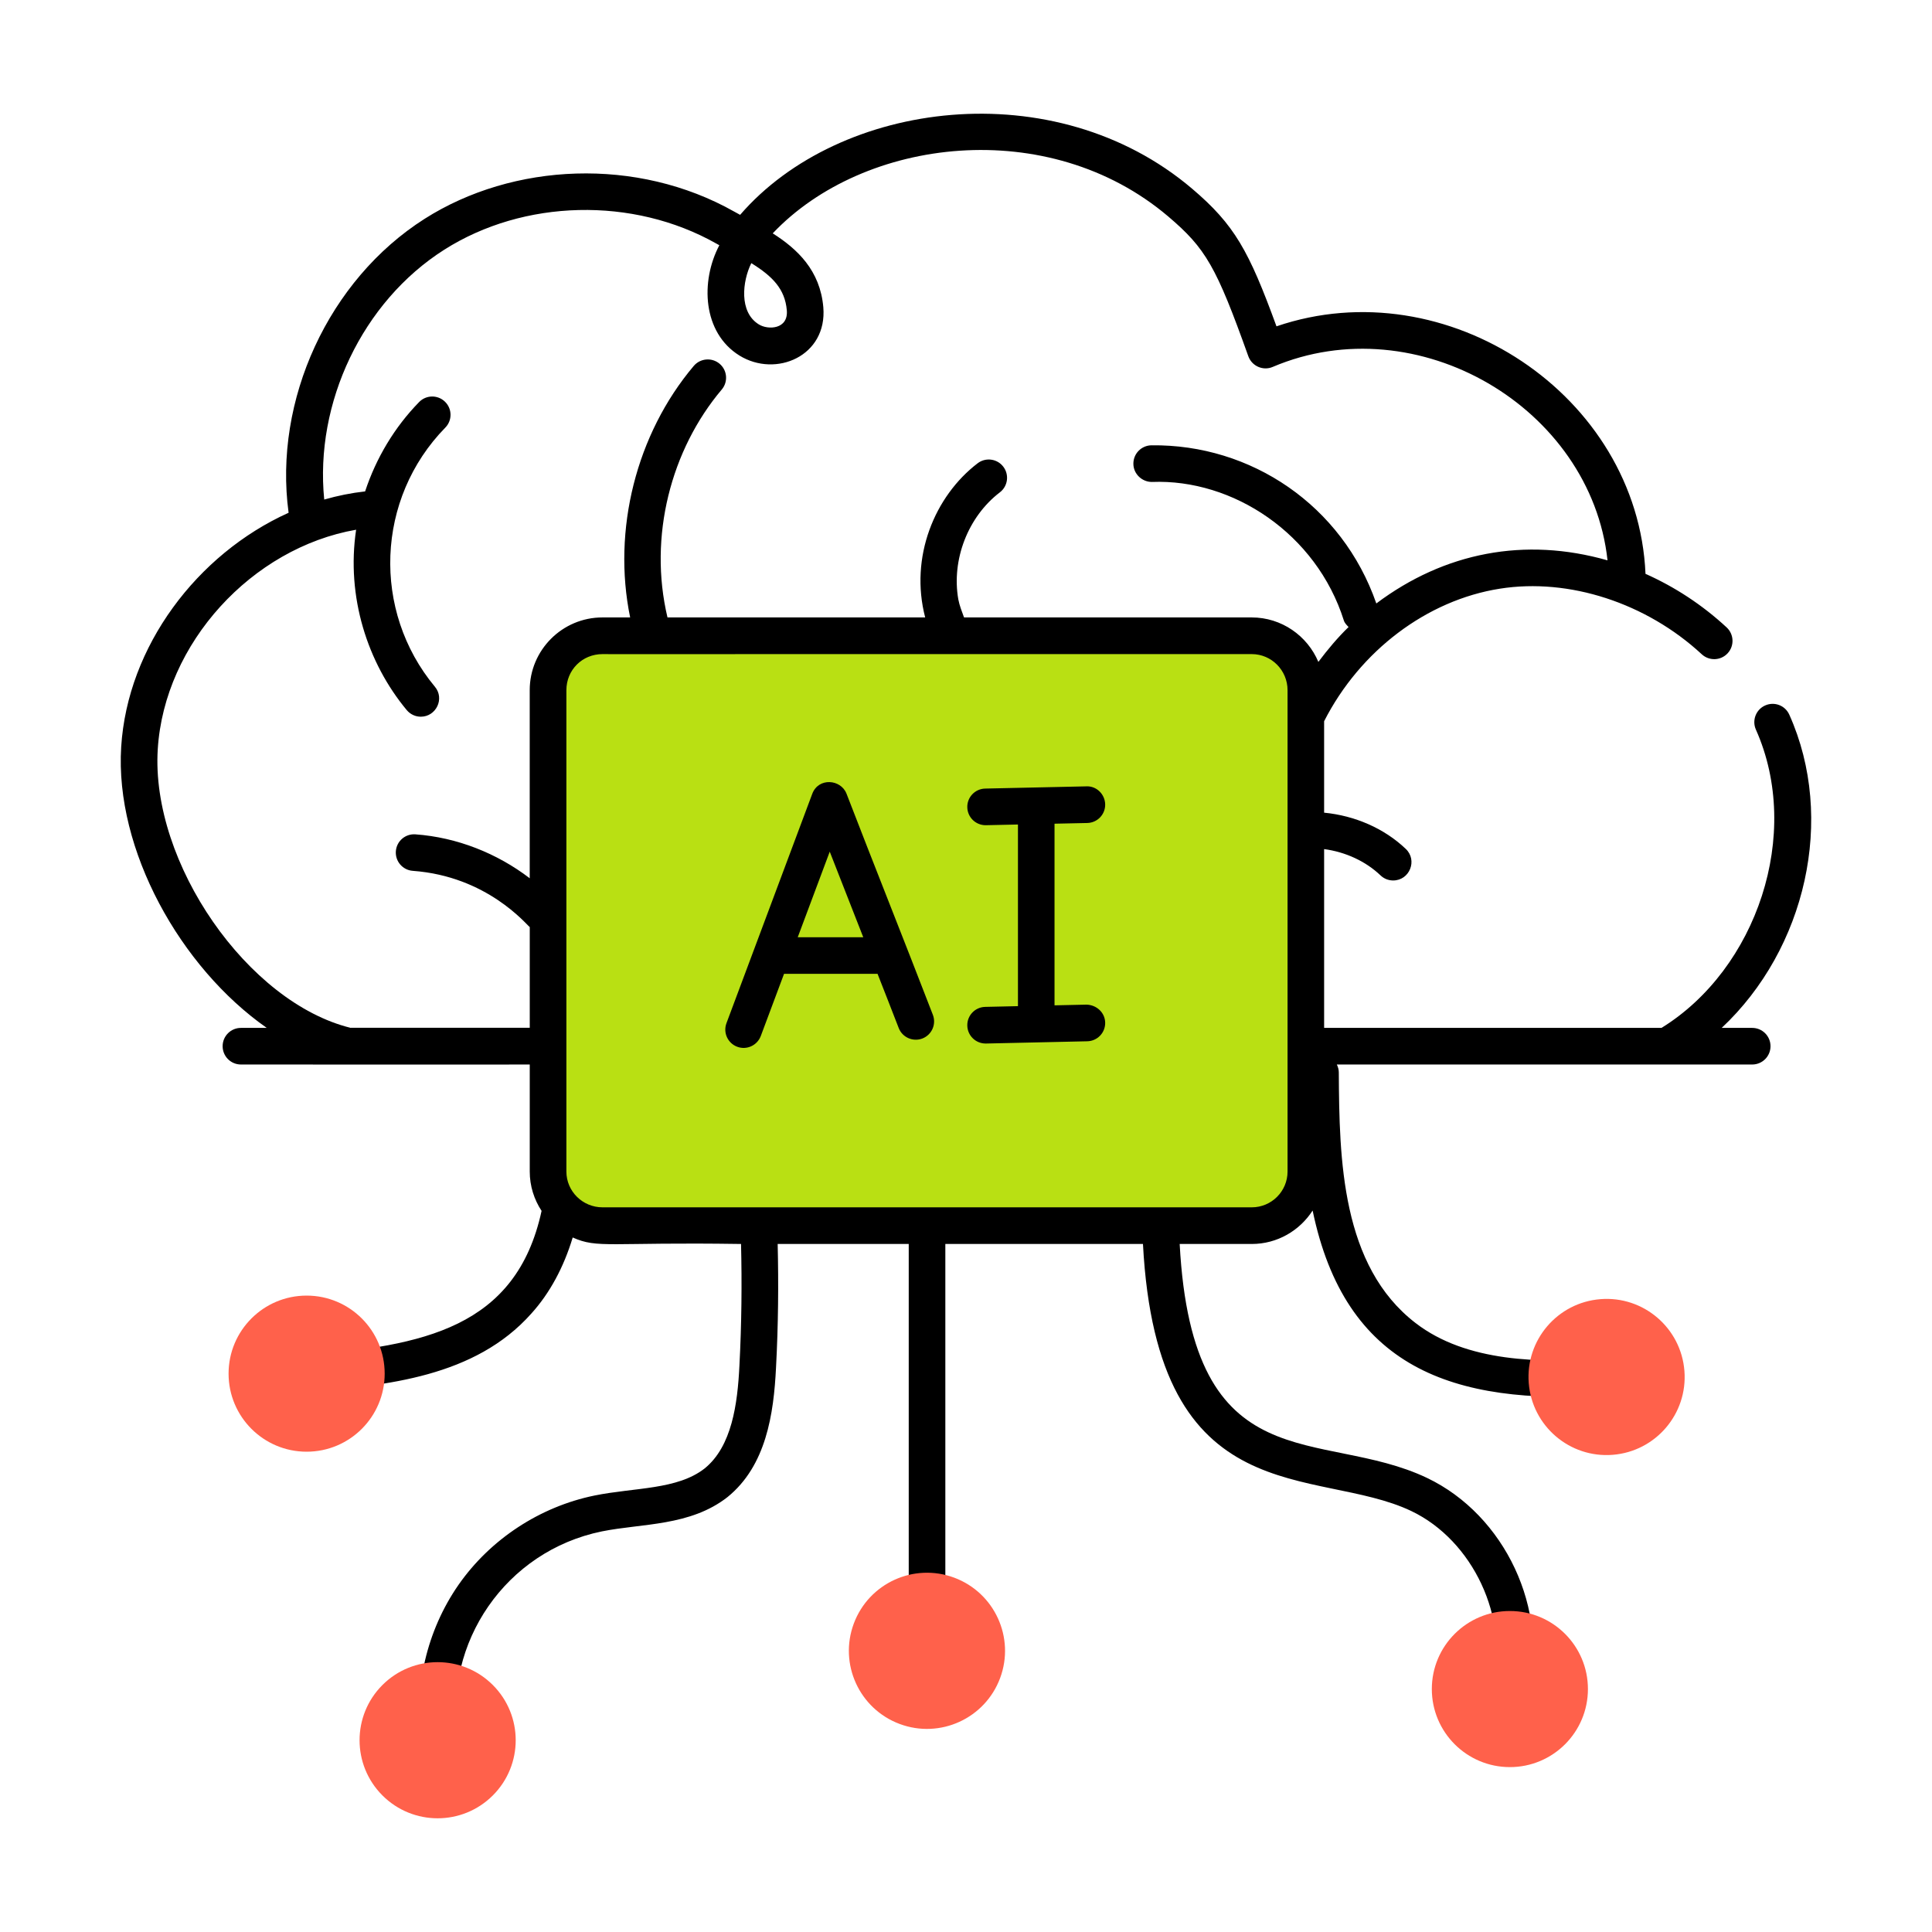
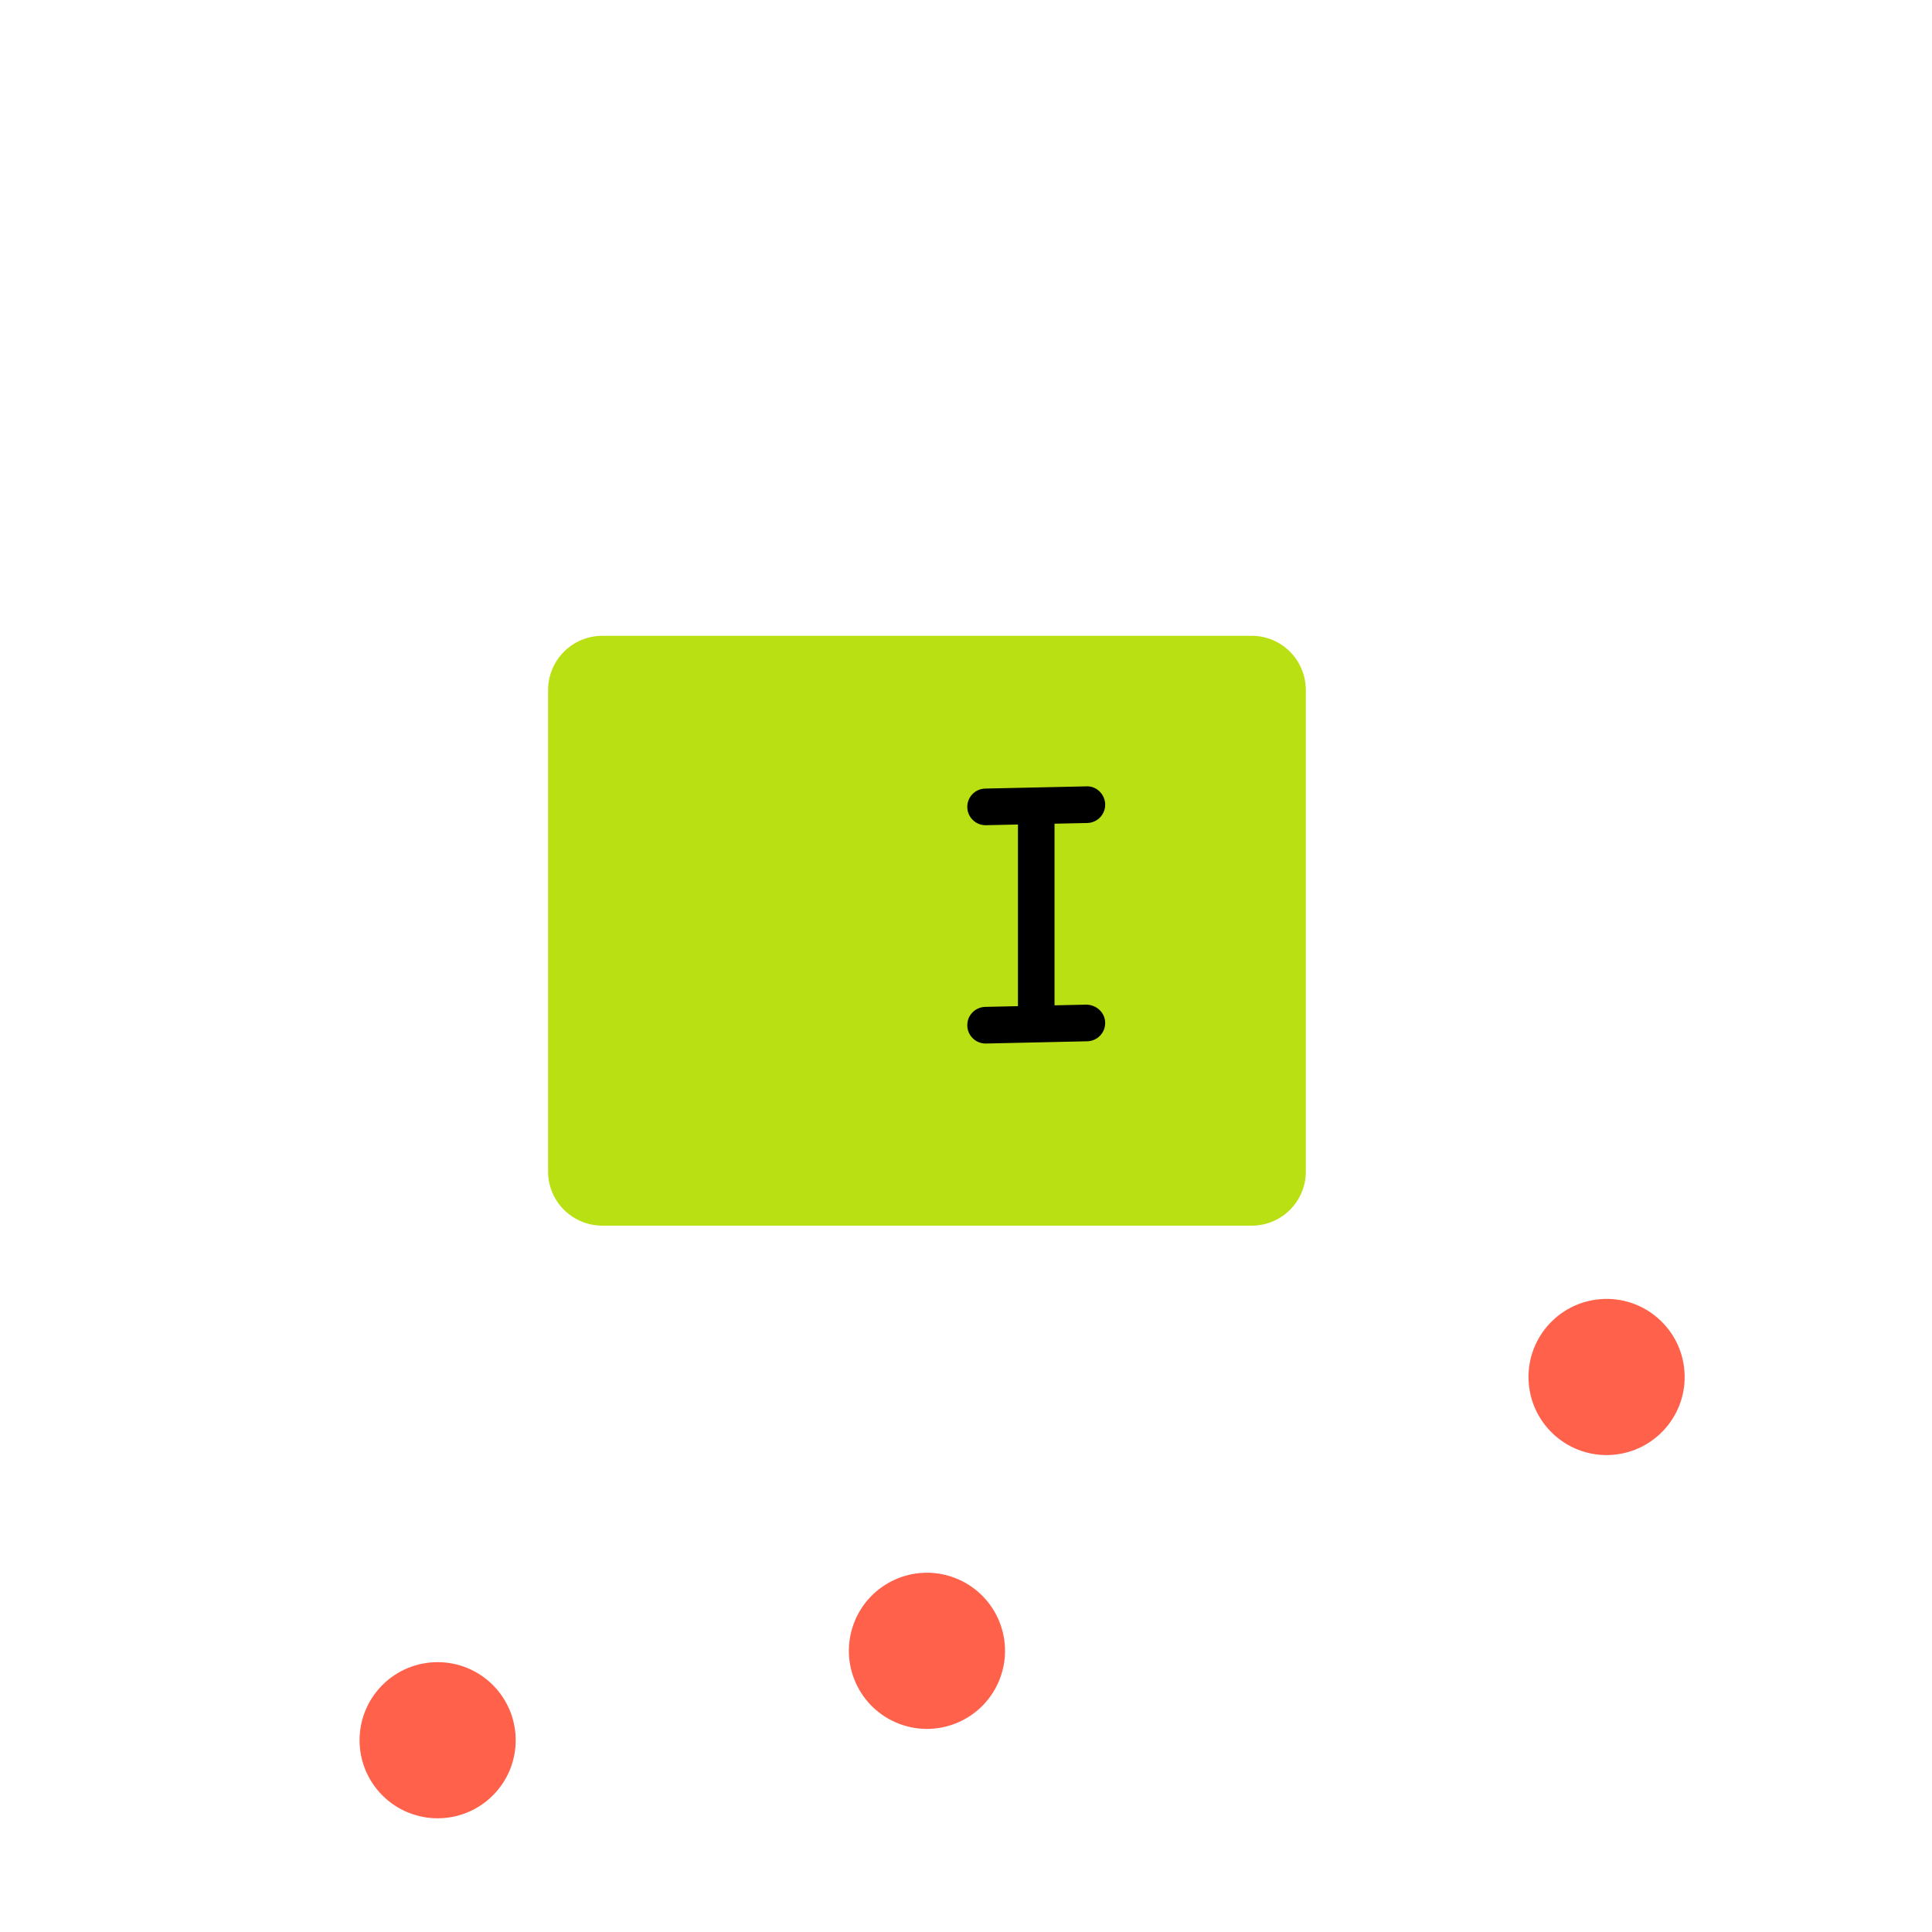
<svg xmlns="http://www.w3.org/2000/svg" id="Layer_1" viewBox="0 0 55 55">
  <g id="_x31_21">
-     <path d="m37.174 19.649v13.704c0 .85-.689 1.539-1.539 1.539h-18.483c-.859 0-1.549-.689-1.549-1.539v-13.704c0-.859.689-1.549 1.549-1.549h18.483c.85 0 1.539.689 1.539 1.549z" fill="#b9e013" />
+     <path d="m37.174 19.649v13.704c0 .85-.689 1.539-1.539 1.539h-18.483c-.859 0-1.549-.689-1.549-1.539v-13.704c0-.859.689-1.549 1.549-1.549h18.483c.85 0 1.539.689 1.539 1.549" fill="#b9e013" />
    <g>
-       <path d="m49.88 29.262h-.867c2.394-2.244 3.251-5.96 1.925-8.916-.117-.263-.423-.381-.688-.263-.263.117-.38.426-.263.688 1.324 2.967.027 6.814-2.686 8.49h-9.606v-5.089c.601.08 1.178.341 1.605.748.101.097.23.145.36.145.468 0 .7-.574.36-.898-.617-.589-1.455-.948-2.325-1.032v-2.603c1.019-2.004 2.924-3.447 5.006-3.774 1.965-.31 4.167.406 5.745 1.868.211.195.541.183.736-.028.196-.211.183-.541-.028-.737-.693-.642-1.477-1.154-2.31-1.525-.22-5.092-5.668-8.698-10.505-7.046-.787-2.154-1.193-2.891-2.404-3.92-3.911-3.321-10.038-2.526-12.865.746l-.166-.091c-2.77-1.565-6.3-1.394-8.814.203-2.734 1.736-4.308 5.162-3.874 8.369-2.604 1.175-4.587 3.801-4.766 6.667-.183 2.929 1.685 6.278 4.144 7.998h-.735c-.288 0-.521.233-.521.521s.233.521.521.521c4.782.006 8.281 0 8.222 0v3.048c0 .413.125.796.337 1.119-.723 3.337-3.384 3.841-6.73 4.112-.287.023-.5.274-.478.562.022.273.257.499.562.478 2.235-.179 4.752-.426 6.354-2.229.526-.581.924-1.322 1.178-2.166.714.321 1.031.128 4.792.185.027 1.107.017 2.263-.046 3.465-.054 1.094-.215 2.298-.991 2.926-.779.61-1.993.539-3.133.77-1.556.318-2.968 1.245-3.873 2.543-.906 1.303-1.288 2.945-1.047 4.507.04.258.262.442.515.442.323 0 .564-.288.516-.601-.416-2.702 1.362-5.311 4.098-5.87 1.147-.231 2.511-.144 3.575-.976 1.101-.892 1.317-2.365 1.382-3.688.065-1.217.074-2.39.047-3.518h3.731v11.381c0 .288.233.521.521.521s.521-.233.521-.521v-11.381h5.626c.407 7.745 4.928 6.312 7.638 7.602 1.758.838 2.794 3.055 2.31 4.939-.072.279.096.563.375.635.294.073.566-.108.635-.375.613-2.384-.648-5.08-2.871-6.141-3.03-1.441-6.675.197-7.042-6.66h2.053c.728 0 1.365-.382 1.732-.952.924 4.452 3.949 5.558 8.405 5.259.288-.02.505-.269.485-.556s-.27-.488-.555-.485c-1.86.126-3.953.103-5.404-1.015-2.115-1.627-2.172-4.659-2.186-7.136-0-.081-.023-.155-.056-.224h11.825c.288 0 .521-.233.521-.521s-.233-.521-.521-.521zm-28.494-21.766c0-.002.001-.004.002-.005.599.371.959.733 1.011 1.343.047.54-.532.568-.8.399-.565-.35-.465-1.227-.213-1.737zm-11.399 21.766c-2.933-.718-5.698-4.696-5.496-7.934.188-3.017 2.68-5.729 5.647-6.248-.285 1.91.322 3.789 1.441 5.135.104.124.251.188.401.188.433 0 .686-.512.4-.854-1.796-2.159-1.681-5.354.297-7.376.201-.205.198-.535-.008-.736-.206-.202-.536-.198-.737.008-.698.713-1.225 1.594-1.538 2.544-.395.044-.784.123-1.164.232-.276-2.748 1.084-5.631 3.418-7.113 2.261-1.436 5.37-1.516 7.743-.175l.087.048c-.545 1.033-.475 2.491.572 3.14 1.036.641 2.506.016 2.388-1.376-.091-1.048-.738-1.656-1.44-2.102 2.591-2.737 7.85-3.377 11.261-.479 1.068.908 1.367 1.428 2.278 3.977.101.281.42.423.695.304 4.118-1.75 9.057 1.157 9.531 5.507-2.355-.673-4.643-.228-6.582 1.227-.971-2.795-3.568-4.537-6.402-4.502-.288.004-.518.241-.514.529.003.287.246.515.528.514 2.305-.091 4.682 1.471 5.464 3.945.025.077.082.13.134.185-.313.303-.595.641-.86.993-.313-.743-1.046-1.266-1.898-1.266h-8.189c-.06-.169-.129-.334-.163-.515-.198-1.129.277-2.354 1.183-3.046.229-.175.272-.502.098-.73-.174-.229-.503-.272-.73-.098-1.224.935-1.942 2.669-1.494 4.389h-7.336c-.547-2.304.097-4.774 1.545-6.488.186-.22.158-.549-.062-.734-.221-.185-.549-.157-.735.062-1.639 1.941-2.323 4.669-1.811 7.16h-.789c-1.142 0-2.07.929-2.07 2.07v5.355c-.933-.713-2.072-1.164-3.253-1.25-.289-.021-.537.194-.558.481s.195.537.482.558c2.12.155 3.229 1.528 3.33 1.601v2.867h-5.095zm25.648 5.108h-18.483c-.566 0-1.028-.456-1.028-1.018v-13.704c0-.576.452-1.027 1.028-1.027.793.002-2.918 0 18.483 0 .562 0 1.019.461 1.019 1.027.001 8.359 0 7.824 0 13.704 0 .562-.457 1.018-1.019 1.018z" />
-       <path d="m24.098 22.594c-.16-.412-.798-.468-.975.005l-2.442 6.529c-.101.27.036.57.306.671.272.102.57-.039.671-.306l.662-1.77h2.662c.201.514.404 1.027.602 1.542.104.269.408.401.674.299.269-.104.402-.405.299-.674-.824-2.136-1.681-4.28-2.459-6.297zm-1.388 4.087.911-2.436c.054.139.904 2.31.954 2.436z" />
      <path d="m30.953 23.429c.288-.007.516-.245.509-.533-.007-.288-.249-.524-.533-.51l-2.883.063c-.288.007-.516.245-.509.533.006.284.238.51.521.51h.012l.909-.02v5.171l-.933.021c-.288.007-.516.245-.509.533.006.284.238.51.521.51h.012l2.883-.064c.288-.007.516-.245.509-.533-.007-.288-.249-.504-.533-.51l-.909.02v-5.171z" />
    </g>
    <g>
      <path d="m24.306 46.219c.429-1.15 1.709-1.735 2.859-1.306 1.15.429 1.735 1.709 1.306 2.859-.429 1.15-1.709 1.735-2.859 1.306-1.15-.429-1.735-1.709-1.306-2.859z" fill="#ff614b" />
    </g>
    <g>
      <path d="m47.952 39.027c.096 1.224-.819 2.293-2.043 2.389-1.224.096-2.293-.819-2.389-2.043-.096-1.224.819-2.293 2.043-2.389 1.224-.096 2.293.819 2.389 2.043z" fill="#ff614b" />
    </g>
    <g>
-       <circle cx="42.983" cy="48.084" fill="#ff614b" r="2.222" />
-     </g>
+       </g>
    <g>
      <path d="m14.03 47.969c.868.868.868 2.275 0 3.143-.868.868-2.275.868-3.143 0-.868-.868-.868-2.275 0-3.143.868-.868 2.275-.868 3.143 0z" fill="#ff614b" />
    </g>
    <g>
-       <circle cx="8.729" cy="39.105" fill="#ff614b" r="2.222" />
-     </g>
+       </g>
  </g>
</svg>